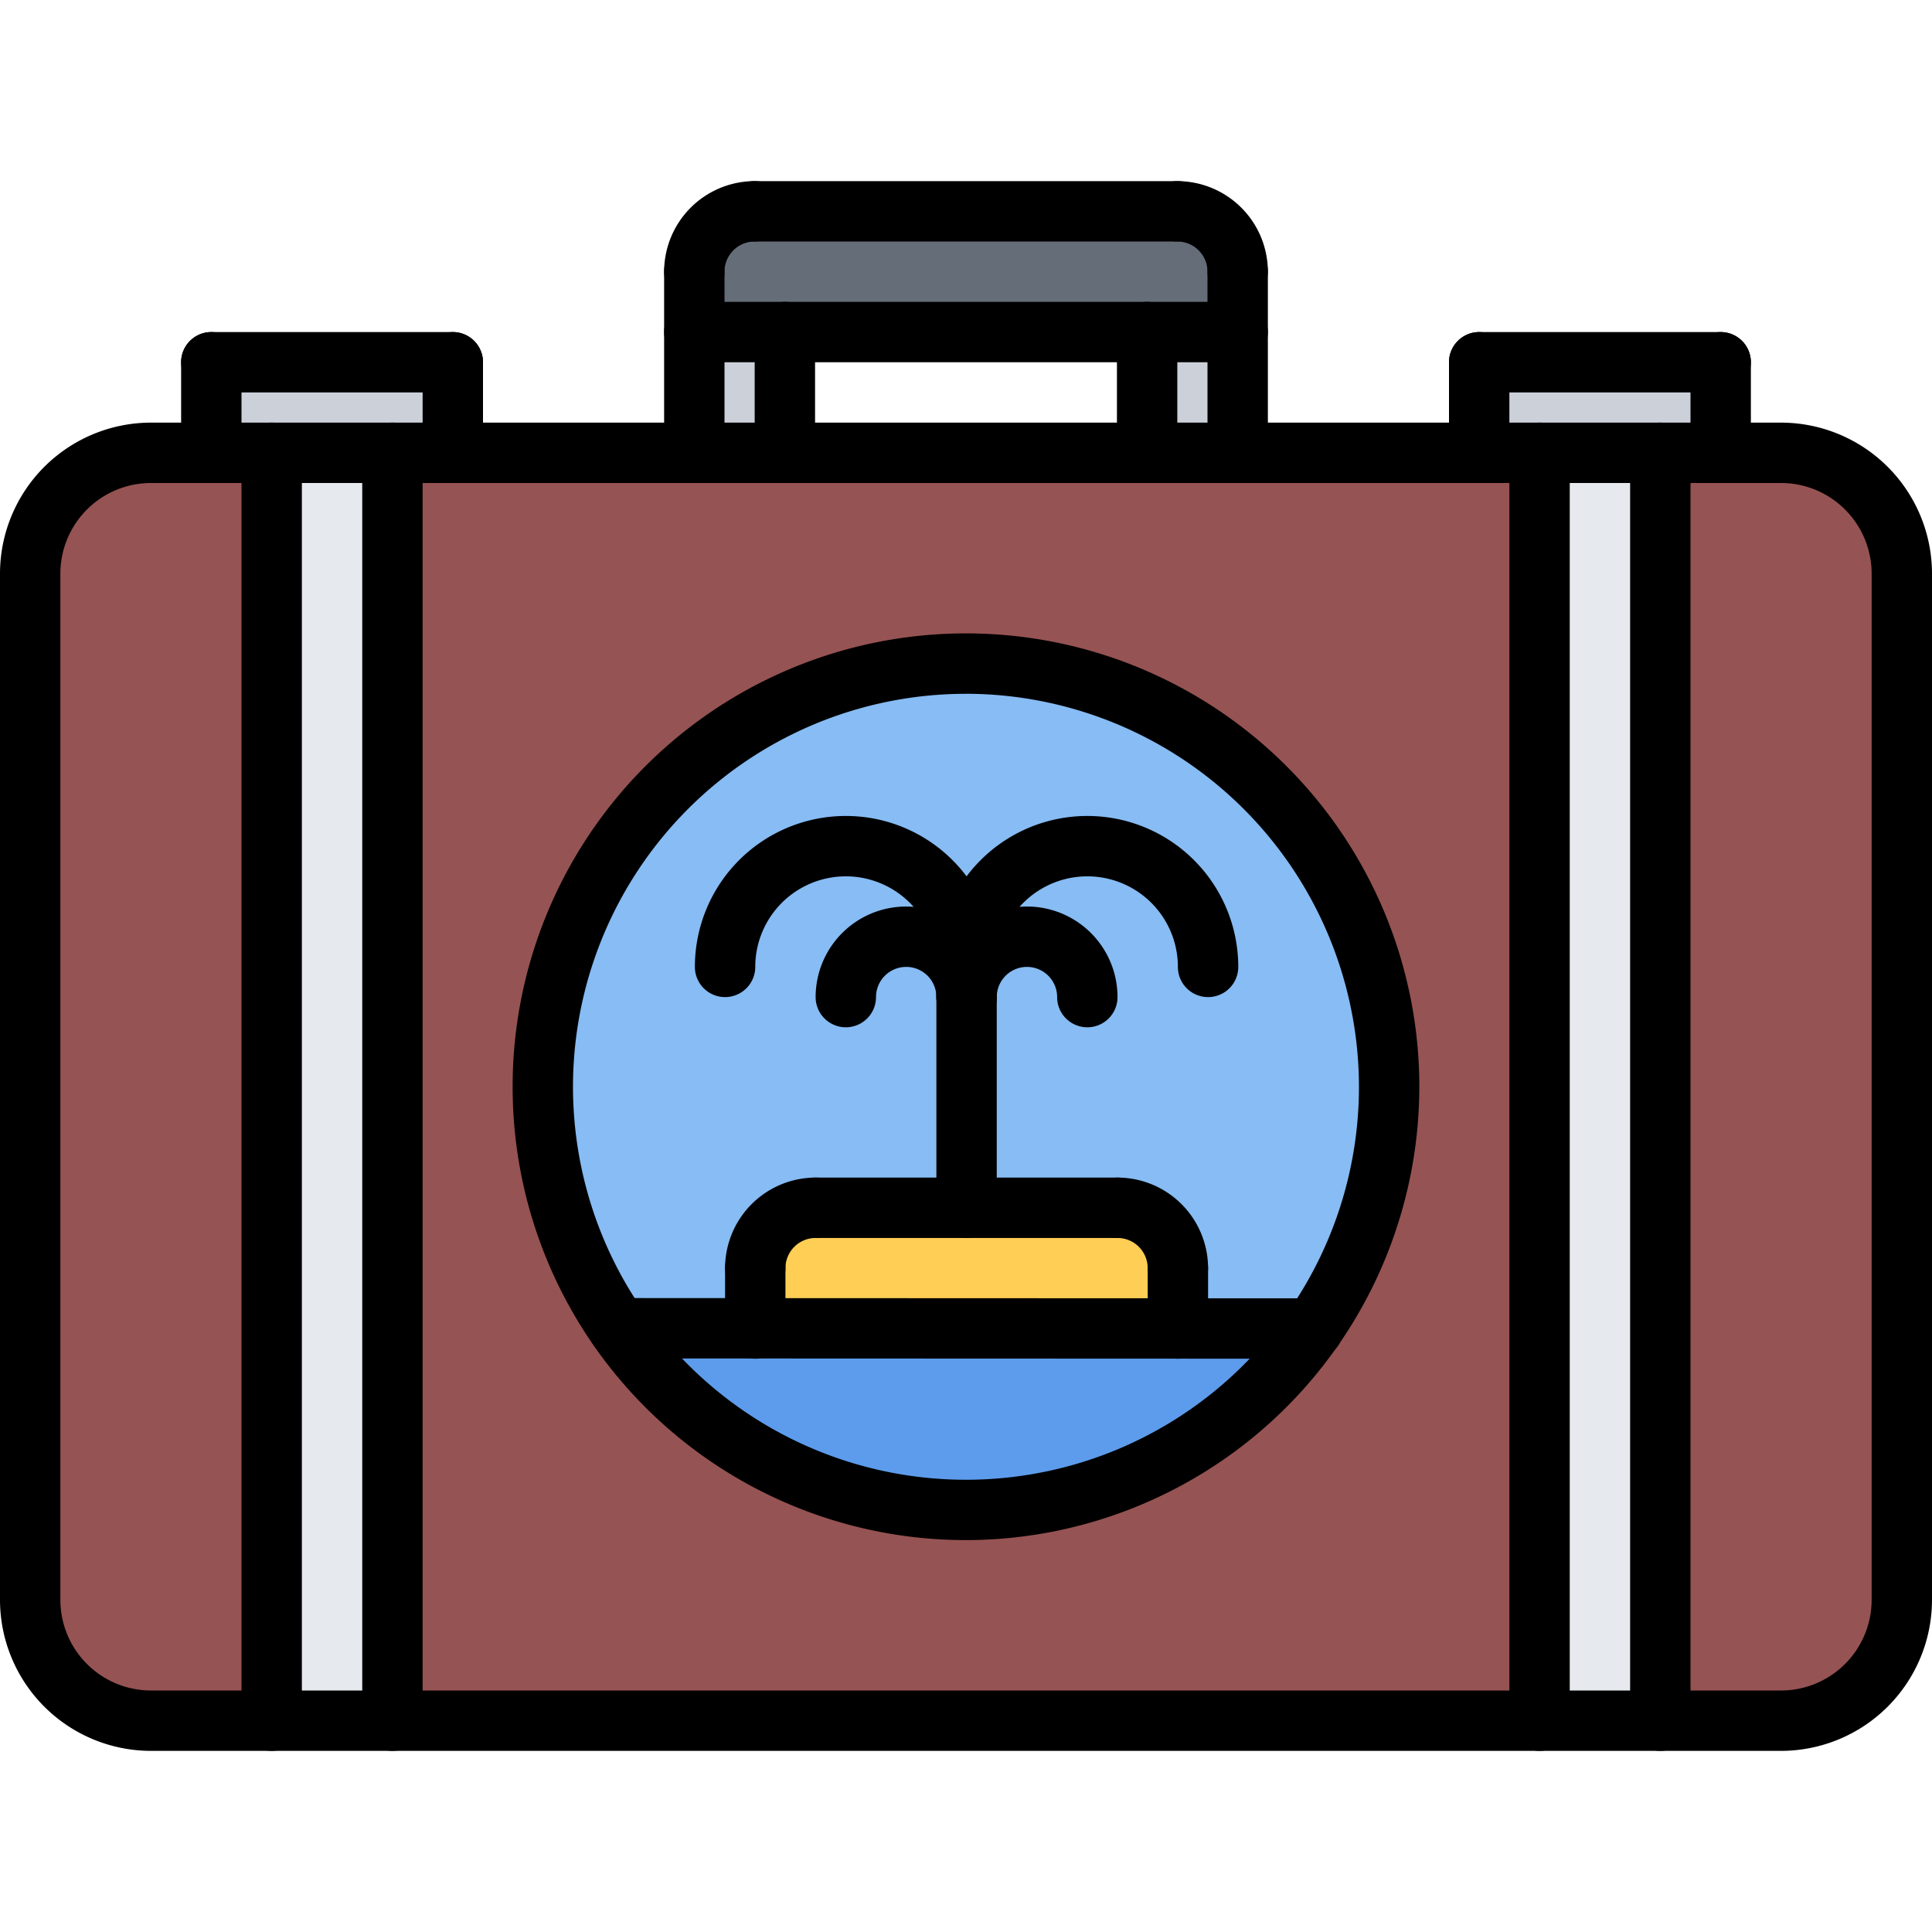
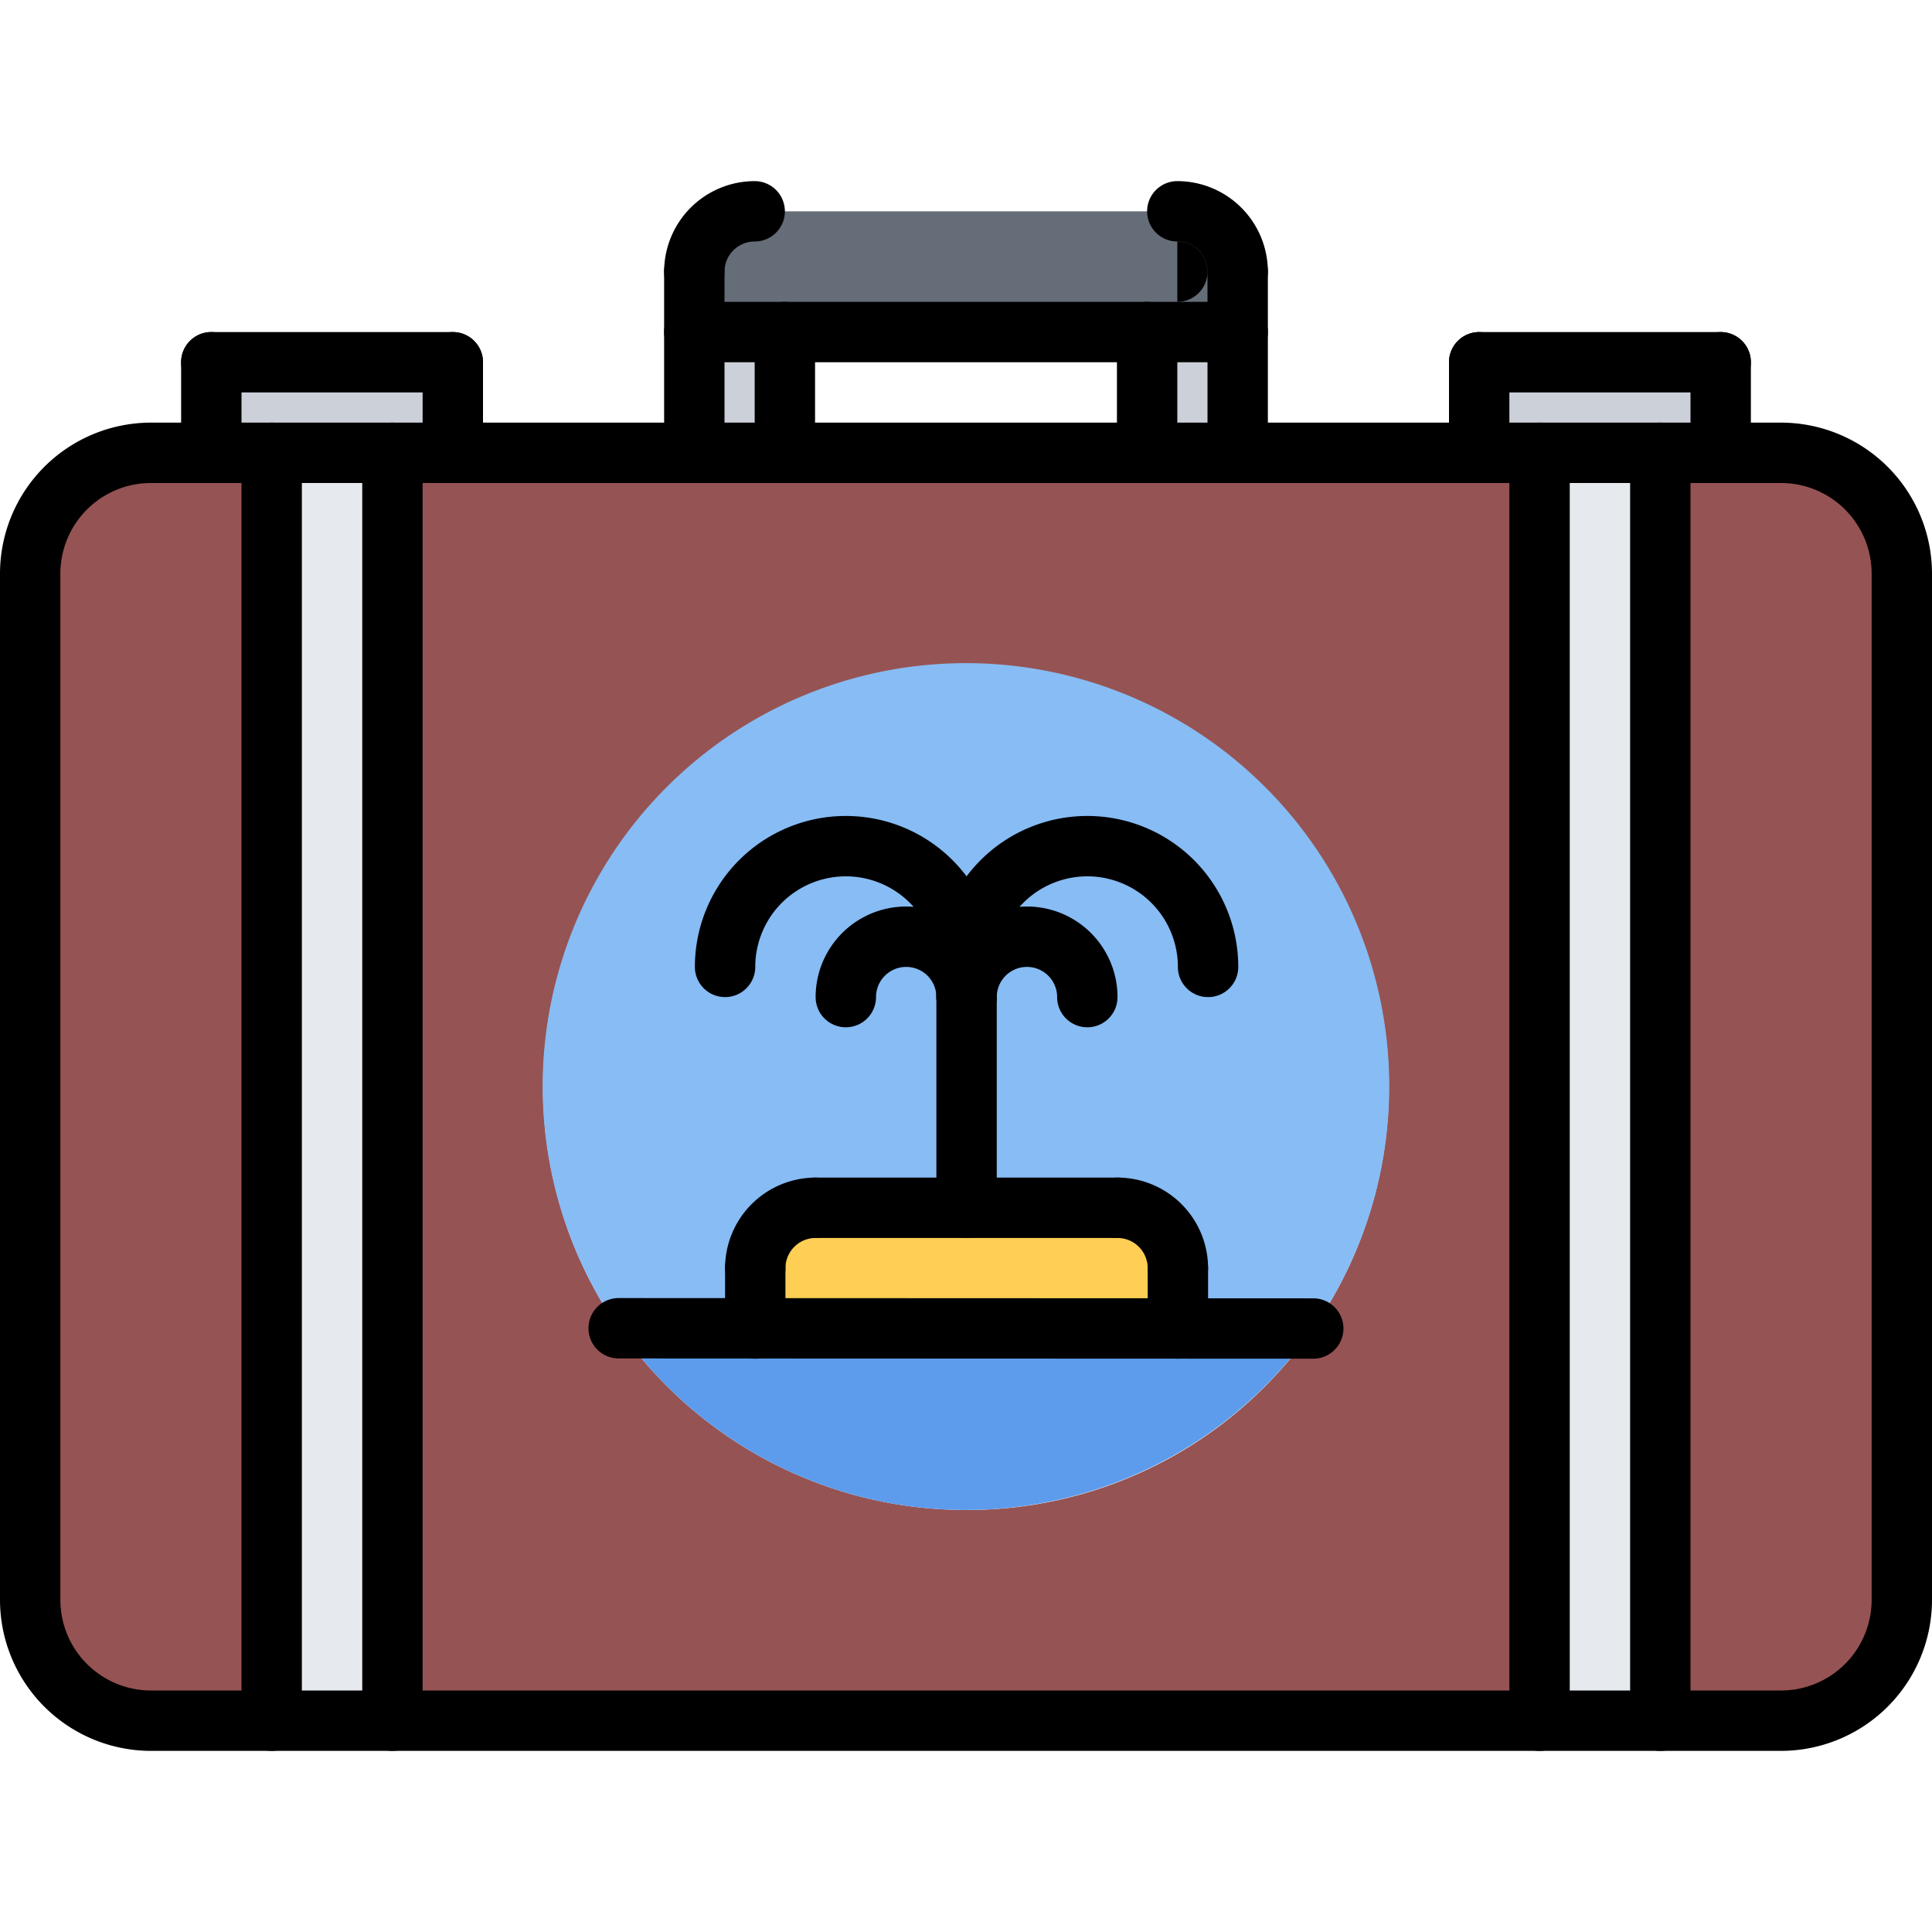
<svg xmlns="http://www.w3.org/2000/svg" id="icons" viewBox="0 0 64 64">
  <defs>
    <style>.cls-1{fill:#ccd1d9;}.cls-2{fill:#656d78;}.cls-3{fill:#965353;}.cls-4{fill:#e6e9ed;}.cls-5{fill:#5d9cec;}.cls-6{fill:#ffce54;}.cls-7{fill:#87bcf4;}</style>
  </defs>
  <polygon class="cls-1" points="15 12 15 15 13 15 9 15 7 15 7 12 15 12" />
  <rect class="cls-1" x="38" y="11" width="3" height="4" />
  <rect class="cls-1" x="23" y="11" width="3" height="4" />
  <path class="cls-2" d="M41,9v2H23V9a1.993,1.993,0,0,1,2-2H39A1.993,1.993,0,0,1,41,9Z" />
  <polygon class="cls-1" points="57 15 55 15 51 15 49 15 49 12 57 12 57 15" />
  <path class="cls-3" d="M15,15H51V57H13V15ZM43.5,44.01A14.01,14.01,0,1,0,32,50.02,13.908,13.908,0,0,0,43.5,44.01Z" />
  <path class="cls-3" d="M57,15h2a4.012,4.012,0,0,1,4,4V53a4.012,4.012,0,0,1-4,4H55V15Z" />
  <rect class="cls-4" x="9" y="15" width="4" height="42" />
  <path class="cls-5" d="M25.02,44l14,.01H43.5A14.01,14.01,0,0,1,20.49,44Z" />
  <rect class="cls-4" x="51" y="15" width="4" height="42" />
  <path class="cls-6" d="M39.02,42.01v2l-14-.01V42.01a1.993,1.993,0,0,1,2-2h10A1.999,1.999,0,0,1,39.02,42.01Z" />
  <path class="cls-7" d="M25.02,44H20.49a14.022,14.022,0,1,1,23.01.01H39.02v-2a1.999,1.999,0,0,0-2-2h-10a1.993,1.993,0,0,0-2,2Z" />
  <path class="cls-3" d="M9,15V57H5a4.012,4.012,0,0,1-4-4V19a4.012,4.012,0,0,1,4-4H9Z" />
  <path d="M59,58H5a5.006,5.006,0,0,1-5-5V19a5.006,5.006,0,0,1,5-5H59a5.006,5.006,0,0,1,5,5V53A5.006,5.006,0,0,1,59,58ZM5,16a3.003,3.003,0,0,0-3,3V53a3.003,3.003,0,0,0,3,3H59a3.003,3.003,0,0,0,3-3V19a3.003,3.003,0,0,0-3-3Z" />
  <path d="M23,16a.999.999,0,0,1-1-1V9a1,1,0,0,1,2,0v6A.999.999,0,0,1,23,16Z" />
  <path d="M23,10a.999.999,0,0,1-1-1,3.003,3.003,0,0,1,3-3,1,1,0,0,1,0,2,1.001,1.001,0,0,0-1,1A.999.999,0,0,1,23,10Z" />
  <path d="M41,16a.999.999,0,0,1-1-1V9a1,1,0,0,1,2,0v6A.999.999,0,0,1,41,16Z" />
  <path d="M41,10a.999.999,0,0,1-1-1,1.001,1.001,0,0,0-1-1,1,1,0,0,1,0-2,3.003,3.003,0,0,1,3,3A.999.999,0,0,1,41,10Z" />
-   <path d="M39,8H25a1,1,0,0,1,0-2H39a1,1,0,0,1,0,2Z" />
+   <path d="M39,8H25H39a1,1,0,0,1,0,2Z" />
  <path d="M38,16a.999.999,0,0,1-1-1V11a1,1,0,0,1,2,0v4A.999.999,0,0,1,38,16Z" />
  <path d="M26,16a.999.999,0,0,1-1-1V11a1,1,0,0,1,2,0v4A.999.999,0,0,1,26,16Z" />
  <path d="M41,12H23a1,1,0,0,1,0-2H41a1,1,0,0,1,0,2Z" />
  <path d="M7,16a.999.999,0,0,1-1-1V12a1,1,0,0,1,2,0v3A.999.999,0,0,1,7,16Z" />
  <path d="M15,13H7a1,1,0,0,1,0-2h8a1,1,0,0,1,0,2Z" />
  <path d="M15,16a.999.999,0,0,1-1-1V12a1,1,0,0,1,2,0v3A.999.999,0,0,1,15,16Z" />
  <path d="M49,16a.999.999,0,0,1-1-1V12a1,1,0,0,1,2,0v3A.999.999,0,0,1,49,16Z" />
  <path d="M57,13H49a1,1,0,0,1,0-2h8a1,1,0,0,1,0,2Z" />
  <path d="M57,16a.999.999,0,0,1-1-1V12a1,1,0,0,1,2,0v3A.999.999,0,0,1,57,16Z" />
  <path d="M9,58a.999.999,0,0,1-1-1V15a1,1,0,0,1,2,0V57A.999.999,0,0,1,9,58Z" />
  <path d="M13,58a.999.999,0,0,1-1-1V15a1,1,0,0,1,2,0V57A.999.999,0,0,1,13,58Z" />
  <path d="M51,58a.999.999,0,0,1-1-1V15a1,1,0,0,1,2,0V57A.999.999,0,0,1,51,58Z" />
  <path d="M55,58a.999.999,0,0,1-1-1V15a1,1,0,0,1,2,0V57A.999.999,0,0,1,55,58Z" />
-   <path d="M31.999,51.018A15.018,15.018,0,1,1,47.017,36,15.035,15.035,0,0,1,31.999,51.018Zm0-28.035A13.018,13.018,0,1,0,45.017,36,13.033,13.033,0,0,0,31.999,22.982Z" />
  <path d="M43.503,45.009h0L20.494,45a1,1,0,0,1,0-2h0l23.009.009a1,1,0,0,1,0,2Z" />
  <path d="M25.019,43.009a.999.999,0,0,1-1-1,3.003,3.003,0,0,1,3-3,1,1,0,0,1,0,2,1.001,1.001,0,0,0-1,1A.999.999,0,0,1,25.019,43.009Z" />
  <path d="M39.019,43.009a.999.999,0,0,1-1-1,1.001,1.001,0,0,0-1-1,1,1,0,0,1,0-2,3.003,3.003,0,0,1,3,3A.999.999,0,0,1,39.019,43.009Z" />
  <path d="M37.019,41.009h-10a1,1,0,1,1,0-2h10a1,1,0,0,1,0,2Z" />
  <path d="M39.019,45.009a.999.999,0,0,1-1-1v-2a1,1,0,0,1,2,0v2A.999.999,0,0,1,39.019,45.009Z" />
  <path d="M25.019,45.009a.999.999,0,0,1-1-1v-2a1,1,0,0,1,2,0v2A.999.999,0,0,1,25.019,45.009Z" />
  <path d="M32.019,41.009a.999.999,0,0,1-1-1V32.03a1,1,0,0,1,2,0v7.979A.999.999,0,0,1,32.019,41.009Z" />
  <path d="M40.019,33.03a.999.999,0,0,1-1-1,3,3,0,0,0-6,0,1,1,0,0,1-2,0,5,5,0,0,1,10,0A.999.999,0,0,1,40.019,33.03Z" />
  <path d="M36.019,34.03a.999.999,0,0,1-1-1,1,1,0,0,0-2,0,1,1,0,0,1-2,0,3,3,0,0,1,6,0A.999.999,0,0,1,36.019,34.03Z" />
  <path d="M32.019,33.03a.999.999,0,0,1-1-1,3,3,0,0,0-6,0,1,1,0,0,1-2,0,5,5,0,1,1,10,0A.999.999,0,0,1,32.019,33.03Z" />
  <path d="M32.019,34.03a.999.999,0,0,1-1-1,1,1,0,0,0-2,0,1,1,0,0,1-2,0,3,3,0,1,1,6,0A.999.999,0,0,1,32.019,34.03Z" />
</svg>